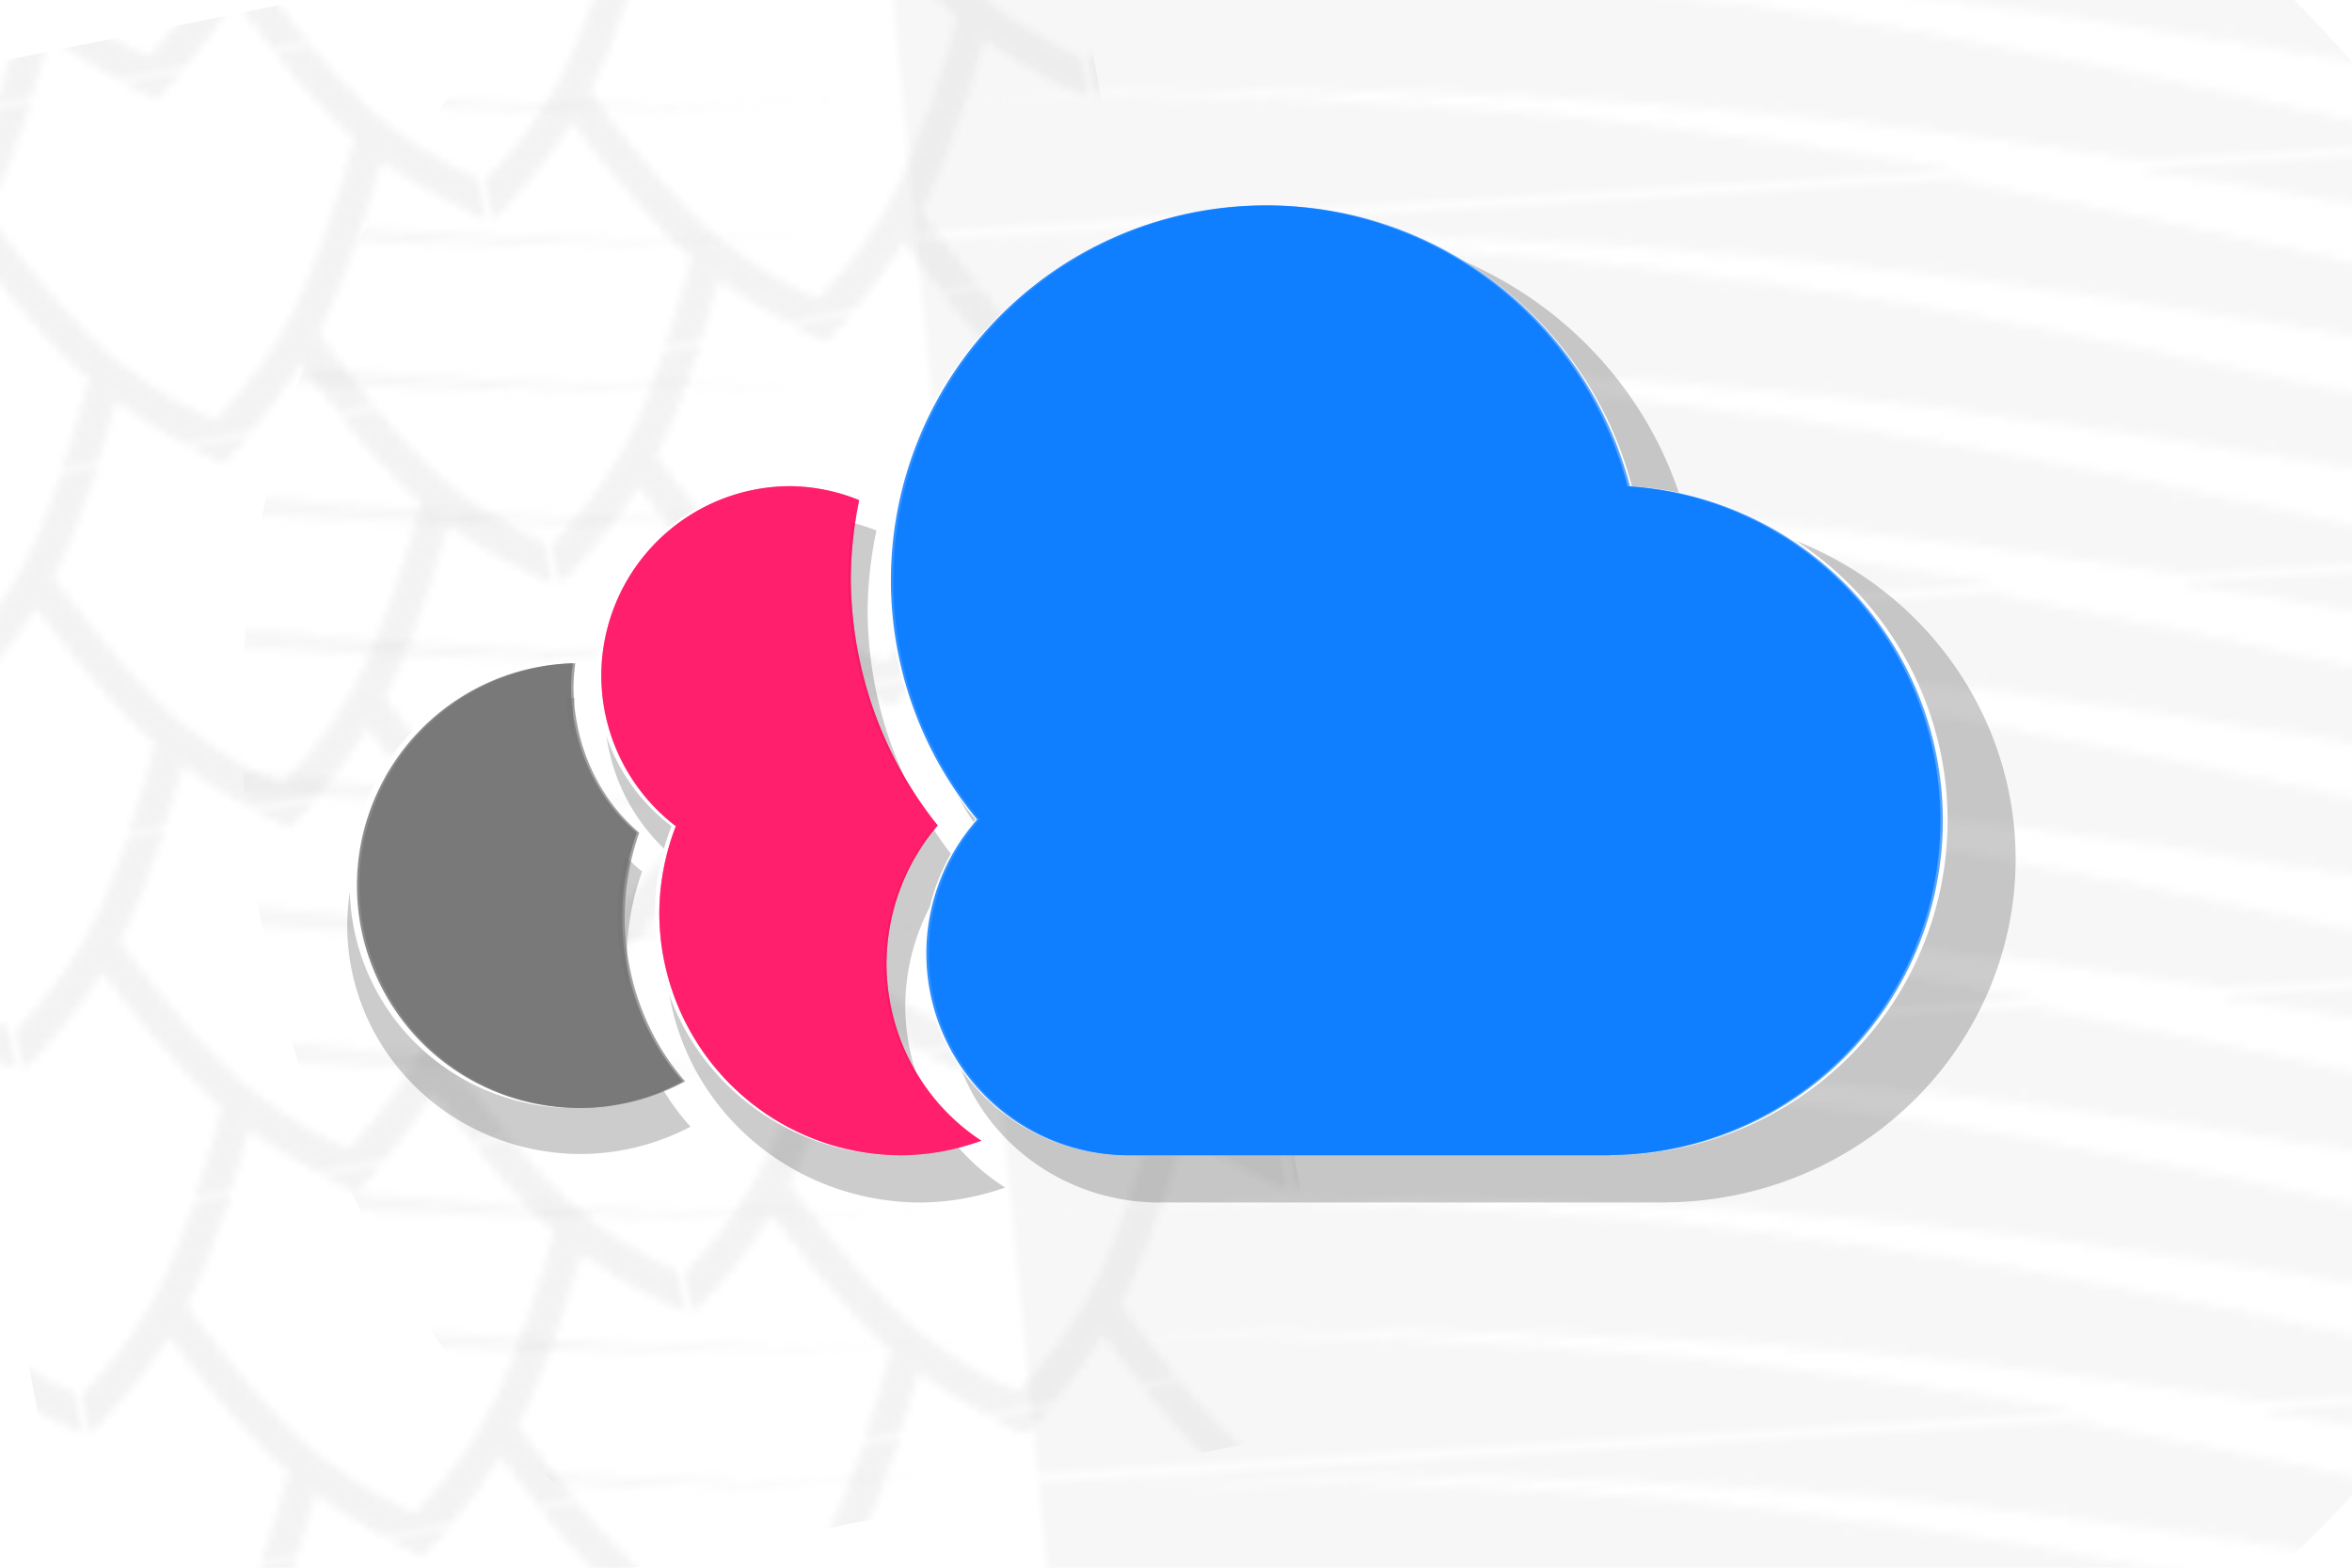
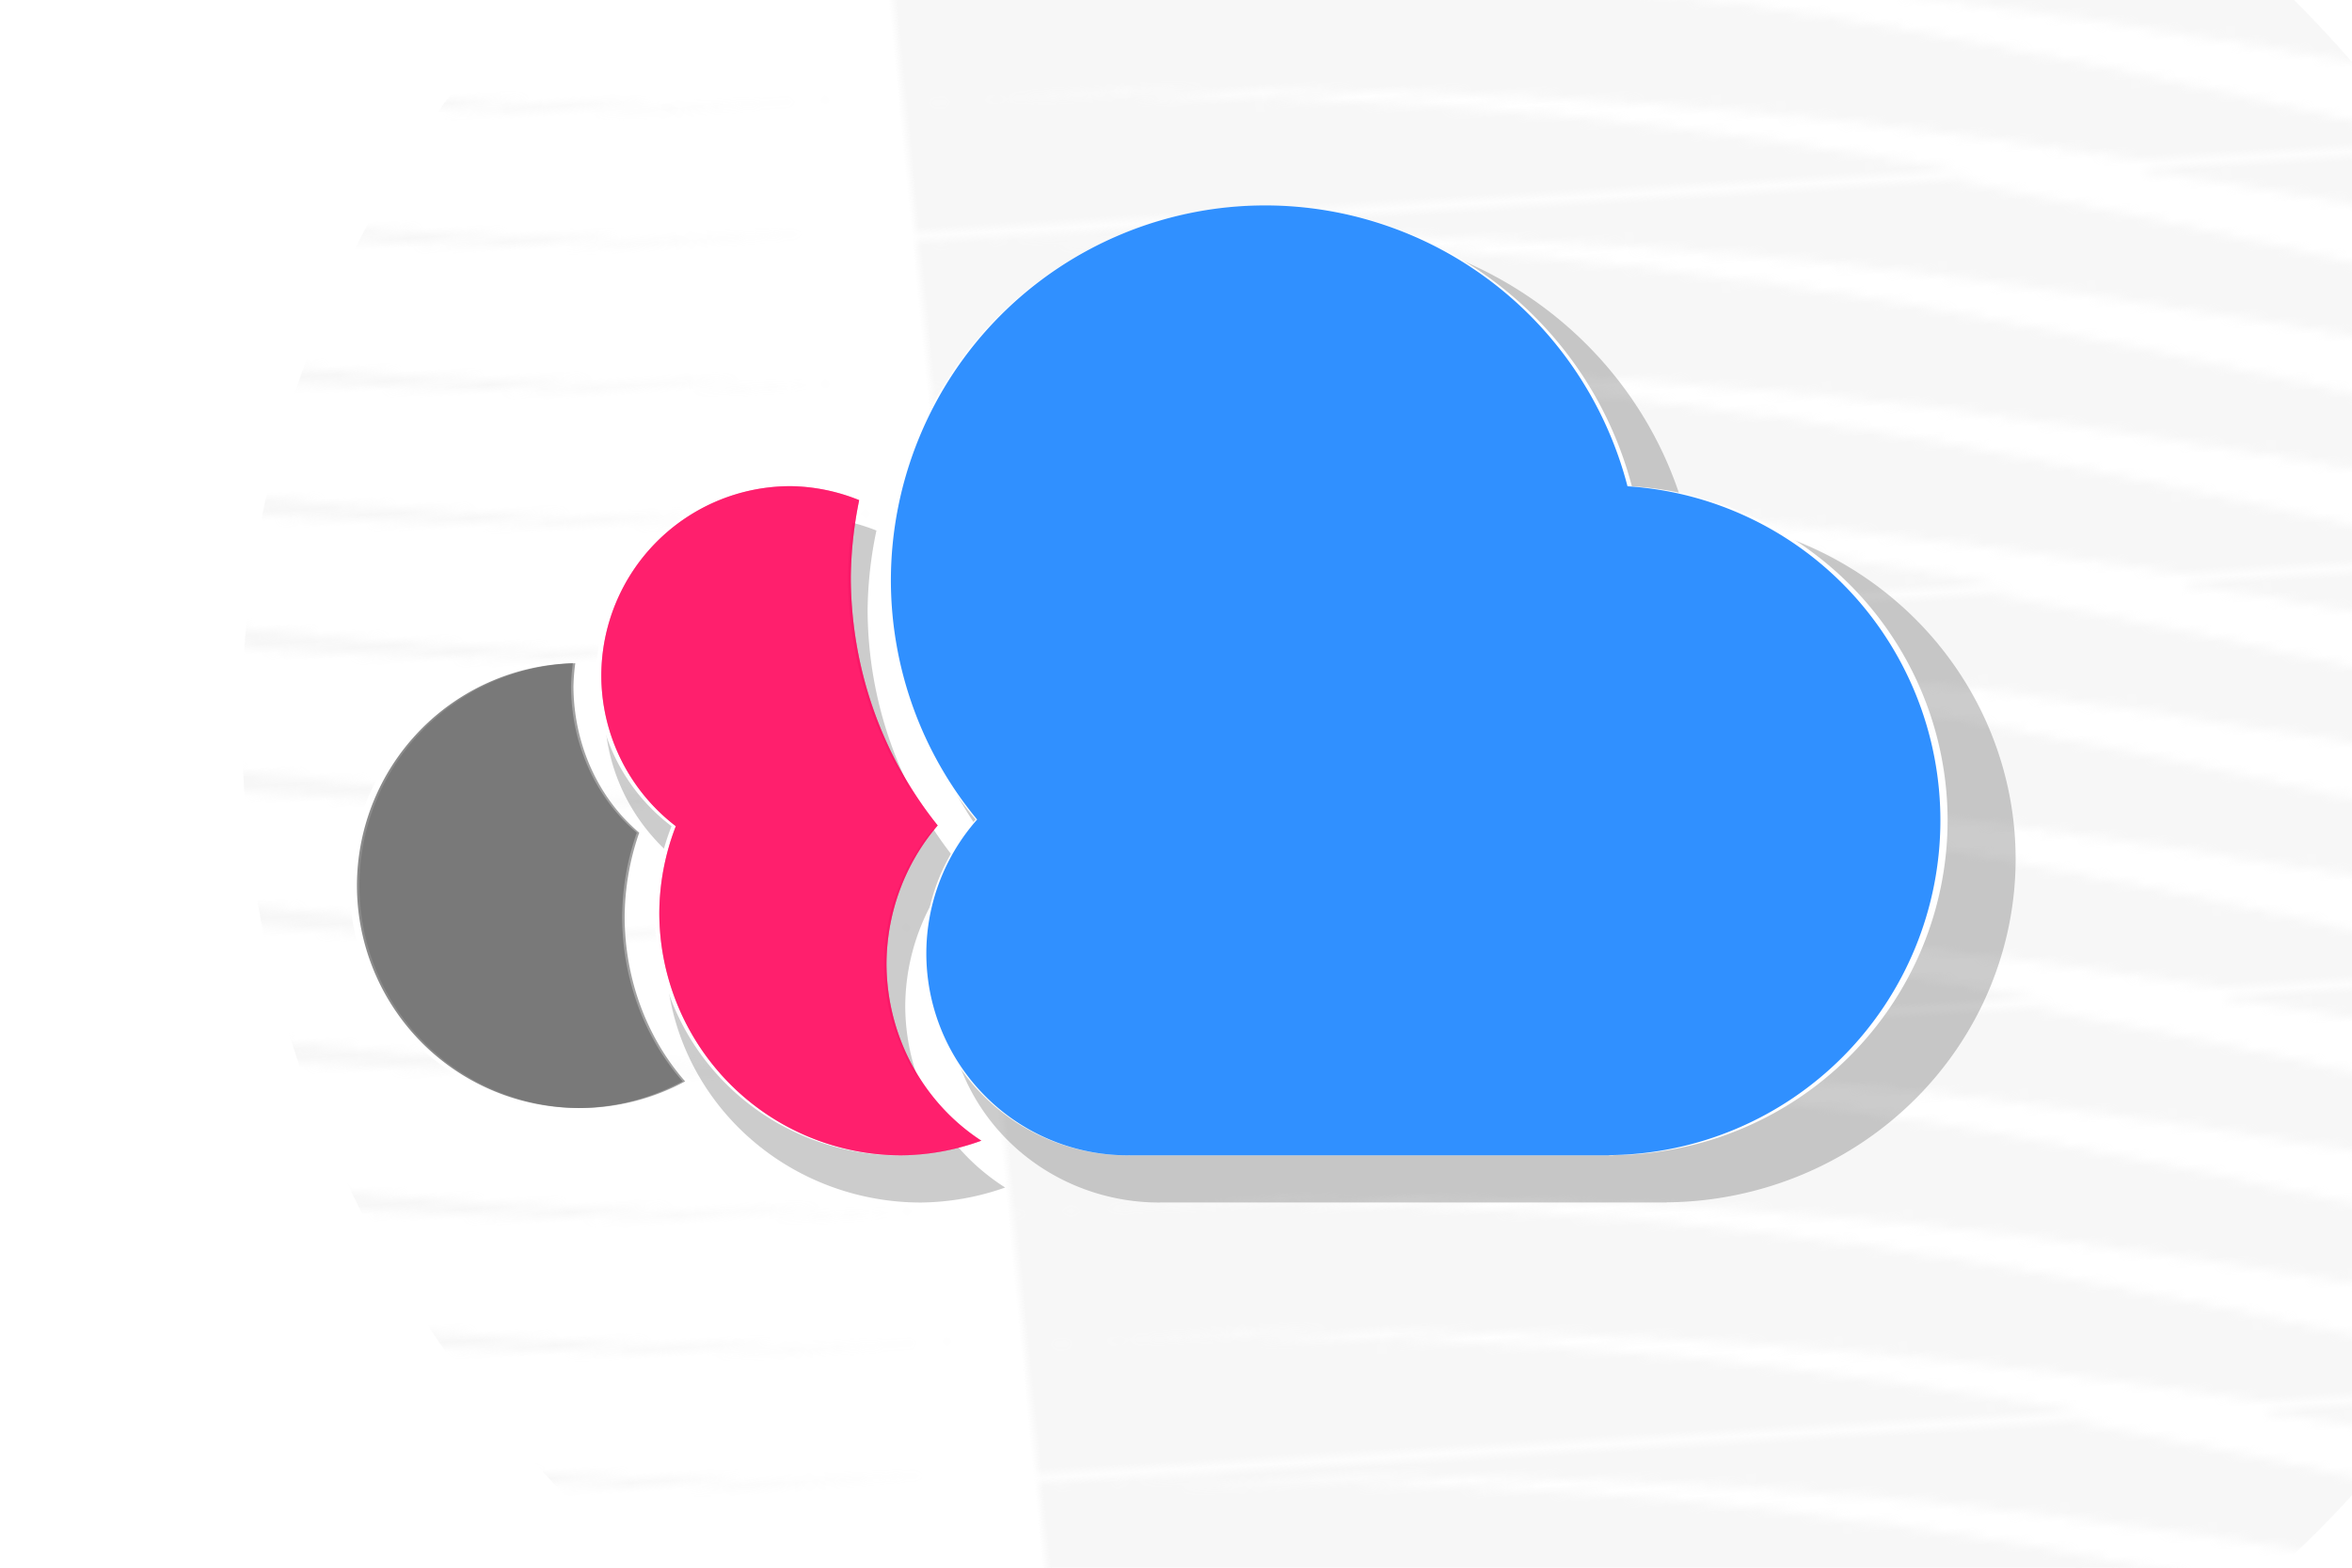
<svg xmlns="http://www.w3.org/2000/svg" xmlns:ns1="http://sodipodi.sourceforge.net/DTD/sodipodi-0.dtd" xmlns:ns2="http://www.inkscape.org/namespaces/inkscape" xmlns:xlink="http://www.w3.org/1999/xlink" width="900" height="600" xml:space="preserve" version="1.1" id="svg32" ns1:docname="w-window.svg" ns2:version="1.3.2 (1:1.3.2+202311252150+091e20ef0f)">
  <ns1:namedview id="namedview32" pagecolor="#ffffff" bordercolor="#000000" borderopacity="0.25" ns2:showpageshadow="2" ns2:pageopacity="0.0" ns2:pagecheckerboard="0" ns2:deskcolor="#d1d1d1" ns2:zoom="0.57511352" ns2:cx="337.32471" ns2:cy="135.6254" ns2:window-width="1850" ns2:window-height="1016" ns2:window-x="0" ns2:window-y="0" ns2:window-maximized="1" ns2:current-layer="svg32" />
  <defs id="defs20">
    <pattern xlink:href="#a" preserveAspectRatio="xMidYMid" id="d" patternTransform="matrix(.407 0 0 .407 484.204 472.515)" x="0" y="0" />
    <pattern patternUnits="userSpaceOnUse" preserveAspectRatio="xMidYMid" width="74.534" height="42.718" patternTransform="translate(517.616 430.023)" style="fill:#000" id="a">
-       <path style="color:#000;mix-blend-mode:normal;fill-opacity:1;stroke-width:1.994;stroke-linecap:round;paint-order:markers fill stroke" d="M17.458 0c-1.363 2.262-2.88 4.636-4.497 6.88C8.053 13.685 1.476 18.072 0 19.034v4.718l1.028-.634s5.345-3.265 10.583-8.618c1.724 3.351 5.302 9.971 9.516 15.816.58.805 1.189 1.582 1.812 2.332-.716 1.439-2.733 5.52-5.481 10.069h4.562c1.646-2.832 2.903-5.33 3.739-6.963 3.084 3.135 6.005 5.52 8.027 6.963h6.962c2.022-1.443 4.945-3.828 8.029-6.963.836 1.633 2.093 4.131 3.739 6.963h4.56c-2.747-4.55-4.765-8.63-5.48-10.07a42.747 42.747 0 0 0 1.811-2.331c4.214-5.845 7.792-12.465 9.516-15.816 5.238 5.353 10.585 8.618 10.585 8.618l1.026.634v-4.718c-1.476-.962-8.053-5.35-12.96-12.156C59.957 4.636 58.439 2.262 57.077 0h-4.561c1.675 2.889 3.69 6.13 5.88 9.169a42.55 42.55 0 0 0 1.714 2.215c-1.178 2.358-5.16 10.092-9.882 16.643-4.907 6.807-11.484 11.192-12.96 12.154-1.477-.962-8.055-5.347-12.961-12.154-4.724-6.551-8.705-14.285-9.883-16.643a42.528 42.528 0 0 0 1.715-2.215C18.329 6.13 20.344 2.889 22.02 0Zm16.328 0c1.48 1.063 2.453 1.668 2.453 1.668l1.028.635 1.028-.635S39.27 1.063 40.748 0h-3.48z" id="path1" />
-     </pattern>
+       </pattern>
    <pattern xlink:href="#b" preserveAspectRatio="xMidYMid" id="e" patternTransform="matrix(.453 0 0 .446 213.953 1537.54)" x="0" y="0" />
    <pattern patternUnits="userSpaceOnUse" width="338.592" height="43.49" patternTransform="matrix(.5 0 0 .5 213.953 1537.54)" preserveAspectRatio="xMidYMid" id="b" style="fill:#cacaca">
      <path style="fill-rule:nonzero;stroke:none;stroke-width:.1;stroke-linecap:square;paint-order:markers fill stroke;stop-color:#000" d="M1806.5-758.065v18.868c55.918 0 121.048.596 193.568 3.157 72.94 2.575 146.059 6.876 222.929 13.476 119.09 10.225 223.076 23.761 340.605 39.218 117.503 15.454 222.047 29.056 341.85 39.331 77.367 6.635 151 10.961 224.468 13.553 73.035 2.576 138.631 3.175 194.925 3.175-55.964 0-122.222-1.366-194.832-5.254-73.215-3.92-146.968-10.067-223.817-18.887-118.88-13.644-223.324-31.021-339.801-50.578-116.47-19.556-221.186-36.995-340.372-50.692-77.06-8.856-150.995-15.026-224.37-18.962-72.764-3.903-139.125-5.273-195.154-5.273zm0 37.816v18.867c55.918 0 121.048.596 193.568 3.157 72.94 2.576 146.059 6.877 222.929 13.476 119.09 10.225 223.076 23.761 340.605 39.218 117.503 15.454 222.047 29.056 341.85 39.331 77.367 6.636 151 10.962 224.468 13.553 73.035 2.576 138.631 3.175 194.925 3.175-55.964 0-122.222-1.366-194.832-5.254-73.215-3.92-146.968-10.067-223.817-18.887-118.88-13.644-223.324-31.02-339.801-50.578-116.47-19.556-221.186-36.995-340.372-50.692-77.06-8.855-150.995-15.026-224.37-18.962-72.764-3.903-139.125-5.272-195.154-5.272zm0 37.815v18.868c55.918 0 121.048.595 193.568 3.156 72.94 2.576 146.059 6.877 222.929 13.477 119.09 10.224 223.076 23.76 340.605 39.217 117.503 15.454 222.047 29.057 341.85 39.332 77.367 6.635 151 10.96 224.468 13.552 73.035 2.576 138.631 3.175 194.925 3.175-55.964 0-122.222-1.366-194.832-5.254-73.215-3.92-146.968-10.066-223.817-18.887-118.88-13.644-223.324-31.02-339.801-50.578-116.47-19.556-221.186-36.995-340.372-50.691-77.06-8.856-150.995-15.027-224.37-18.963-72.764-3.903-139.125-5.272-195.154-5.272zm0 37.815v18.868c55.918 0 121.048.595 193.568 3.156 72.94 2.576 146.059 6.877 222.929 13.477 119.09 10.224 223.076 23.76 340.605 39.217 117.503 15.454 222.047 29.057 341.85 39.332 77.367 6.635 151 10.96 224.468 13.552 73.035 2.576 138.631 3.175 194.925 3.175-55.964 0-122.222-1.366-194.832-5.254-73.215-3.92-146.968-10.066-223.817-18.886-118.88-13.645-223.324-31.022-339.801-50.579-116.47-19.556-221.186-36.994-340.372-50.691-77.06-8.856-150.995-15.027-224.37-18.963-72.764-3.902-139.125-5.272-195.154-5.272zm0 37.815v18.868c55.918 0 121.048.595 193.568 3.156 72.94 2.576 146.059 6.877 222.929 13.477 119.09 10.225 223.076 23.76 340.605 39.218 117.503 15.453 222.047 29.056 341.85 39.33 77.367 6.636 151 10.962 224.468 13.553 73.035 2.576 138.631 3.175 194.925 3.175-55.964 0-122.222-1.366-194.832-5.254-73.215-3.92-146.968-10.066-223.817-18.886-118.88-13.644-223.324-31.021-339.801-50.578-116.47-19.556-221.186-36.995-340.372-50.692-77.06-8.856-150.995-15.027-224.37-18.962-72.764-3.903-139.125-5.273-195.154-5.273zm0 37.815v18.868c55.918 0 121.048.595 193.568 3.156 72.94 2.576 146.059 6.877 222.929 13.477 119.09 10.225 223.076 23.76 340.605 39.218 117.503 15.453 222.047 29.056 341.85 39.331 77.367 6.635 151 10.961 224.468 13.552 73.035 2.576 138.631 3.175 194.925 3.175-55.964 0-122.222-1.366-194.832-5.254-73.215-3.92-146.968-10.066-223.817-18.886-118.88-13.644-223.324-31.021-339.801-50.578-116.47-19.556-221.186-36.995-340.372-50.692-77.06-8.856-150.995-15.027-224.37-18.962-72.764-3.903-139.125-5.273-195.154-5.273zm0 37.815v18.868c55.918 0 121.048.595 193.568 3.156 72.94 2.576 146.059 6.877 222.929 13.477 119.09 10.225 223.076 23.76 340.605 39.218 117.503 15.453 222.047 29.056 341.85 39.331 77.367 6.635 151 10.961 224.468 13.553 73.035 2.575 138.631 3.175 194.925 3.175-55.964 0-122.222-1.366-194.832-5.254-73.215-3.92-146.968-10.067-223.817-18.887-118.88-13.644-223.324-31.021-339.801-50.578-116.47-19.556-221.186-36.995-340.372-50.692-77.06-8.856-150.995-15.026-224.37-18.962-72.764-3.903-139.125-5.273-195.154-5.273z" transform="matrix(.223 0 0 .378 -402.851 237.26)" id="path2" />
    </pattern>
    <filter style="color-interpolation-filters:sRGB" height="3.488" y="-1.244" width="3.246" x="-1.123" id="i">
      <feGaussianBlur result="result8" stdDeviation="23.352" in="SourceGraphic" id="feGaussianBlur2" />
      <feComposite result="result19" operator="xor" in2="result8" id="feComposite2" />
      <feComposite in2="result8" result="result17" operator="arithmetic" k2="1" id="feComposite3" />
      <feOffset in="result8" result="result18" id="feOffset3" />
      <feDisplacementMap result="result4" scale="100" in="result18" in2="result17" id="feDisplacementMap3" />
      <feComposite k3="1" k1="1" in="SourceGraphic" operator="arithmetic" result="result2" in2="result4" id="feComposite4" />
      <feComposite operator="in" in="result2" result="fbSourceGraphic" in2="SourceGraphic" id="feComposite5" />
      <feComposite result="result15" operator="in" in2="SourceGraphic" id="feComposite6" />
      <feComposite in="result15" operator="in" in2="SourceGraphic" result="result16" id="feComposite7" />
    </filter>
    <filter style="color-interpolation-filters:sRGB" height="1.756" y="-0.378" width="2.576" x="-0.788" id="h">
      <feGaussianBlur result="result8" stdDeviation="5.931 5" in="SourceGraphic" id="feGaussianBlur7" />
      <feComposite result="result19" operator="xor" in2="result8" id="feComposite8" />
      <feComposite in2="result8" result="result17" operator="arithmetic" k2="1" id="feComposite9" />
      <feOffset in="result8" result="result18" id="feOffset9" />
      <feDisplacementMap result="result4" scale="100" in="result18" in2="result17" id="feDisplacementMap9" />
      <feComposite k3="1" k1="1" in="SourceGraphic" operator="arithmetic" result="result2" in2="result4" id="feComposite10" />
      <feComposite operator="in" in="result2" result="fbSourceGraphic" in2="SourceGraphic" id="feComposite11" />
      <feComposite result="result15" operator="in" in2="SourceGraphic" id="feComposite12" />
      <feComposite in="result15" operator="in" in2="SourceGraphic" result="result16" id="feComposite13" />
    </filter>
    <filter style="color-interpolation-filters:sRGB" height="2.687" y="-0.844" width="2.549" x="-0.775" id="g">
      <feGaussianBlur result="result8" stdDeviation="5 7.415" in="SourceGraphic" id="feGaussianBlur13" />
      <feComposite result="result19" operator="xor" in2="result8" id="feComposite14" />
      <feComposite in2="result8" result="result17" operator="arithmetic" k2="1" id="feComposite15" />
      <feOffset in="result8" result="result18" id="feOffset15" />
      <feDisplacementMap result="result4" scale="100" in="result18" in2="result17" id="feDisplacementMap15" />
      <feComposite k3="1" k1="1" in="SourceGraphic" operator="arithmetic" result="result2" in2="result4" id="feComposite16" />
      <feComposite operator="in" in="result2" result="fbSourceGraphic" in2="SourceGraphic" id="feComposite17" />
      <feComposite result="result15" operator="in" in2="SourceGraphic" id="feComposite18" />
      <feComposite in="result15" operator="in" in2="SourceGraphic" result="result16" id="feComposite19" />
    </filter>
    <filter style="color-interpolation-filters:sRGB" id="f" x="-0.038" y="-0.065" width="1.077" height="1.129">
      <feGaussianBlur stdDeviation="1.213" id="feGaussianBlur19" />
    </filter>
    <linearGradient id="c">
      <stop style="stop-color:#07f;stop-opacity:1" offset="0" id="stop19" />
      <stop style="stop-color:#000;stop-opacity:.9" offset="1" id="stop20" />
    </linearGradient>
  </defs>
  <g transform="matrix(7.694,0,0,8.111,-1406.487,-974.585)" id="g20">
    <path style="opacity:0.05;fill:url(#d);fill-opacity:1;stroke-width:0.065" transform="matrix(0.982,-0.188,0.189,0.982,0,0)" d="m 146.061,155.228 h 63.675 v 75.719 h -63.675 z" id="path20" />
    <ellipse style="opacity:0.15;fill:url(#e);fill-opacity:1;stroke-width:0.057" cx="237.174" cy="169.844" rx="59.228" ry="52.971" transform="matrix(0.998,-0.056,0.103,0.995,0,0)" id="ellipse20" />
  </g>
  <g transform="matrix(8.403 0 0 8.277 -1560.085 -1014.486)" style="opacity:.2;fill:#000;fill-opacity:1;filter:url(#f)" id="g23">
-     <path style="opacity:1;fill:#000;fill-opacity:1;stroke-width:.34;stroke-linecap:round;stroke-linejoin:round;stroke-miterlimit:1" d="M211.831 154.835a10.654 10.558 0 0 0-10.36 10.537 10.654 10.558 0 0 0 10.654 10.557 10.654 10.558 0 0 0 4.977-1.264 10.253 11.215 0 0 1-2.903-7.8 10.253 11.215 0 0 1 .7-3.995 8.014 8.767 0 0 1-3.155-6.944 8.014 8.767 0 0 1 .087-1.091z" id="path21" />
    <path style="opacity:1;fill:#000;fill-opacity:1;stroke:none;stroke-width:1.134;stroke-linecap:round;stroke-linejoin:round;stroke-miterlimit:1;stroke-dasharray:none;stroke-opacity:.77;paint-order:normal" d="M222.277 146.436a9.08 8.998 0 0 0-9.08 8.998 9.08 8.998 0 0 0 3.575 7.128 11.616 11.511 0 0 0-.792 4.098 11.616 11.511 0 0 0 11.616 11.512 11.616 11.511 0 0 0 3.835-.694 9.737 9.955 0 0 1-4.55-8.35 9.737 9.955 0 0 1 2.456-6.6 18.098 18.503 0 0 1-4.17-11.773 18.098 18.503 0 0 1 .402-3.656 9.08 8.998 0 0 0-3.292-.663z" id="path22" />
    <path style="opacity:1;fill:#000;fill-opacity:1;stroke-width:.398;stroke-linecap:round;stroke-linejoin:round;stroke-miterlimit:1" d="M245.053 133.122a17.962 17.8 0 0 0-17.962 17.8 17.962 17.8 0 0 0 4.138 11.325 9.663 9.576 0 0 0-2.438 6.348 9.663 9.576 0 0 0 9.664 9.577 9.663 9.576 0 0 0 .091-.007v.006h22.858a16.028 15.883 0 0 0 .013 0 16.028 15.883 0 0 0 .014 0h.118v-.008a16.028 15.883 0 0 0 15.896-15.874 16.028 15.883 0 0 0-15.012-15.847 17.962 17.8 0 0 0-17.38-13.32z" id="path23" />
  </g>
  <g style="fill:red;fill-opacity:1" id="g26">
    <path style="opacity:1;fill:#fff;fill-opacity:1;stroke-width:.34;stroke-linecap:round;stroke-linejoin:round;stroke-miterlimit:1" d="M211.831 154.835a10.654 10.558 0 0 0-10.36 10.537 10.654 10.558 0 0 0 10.654 10.557 10.654 10.558 0 0 0 4.977-1.264 10.253 11.215 0 0 1-2.903-7.8 10.253 11.215 0 0 1 .7-3.995 8.014 8.767 0 0 1-3.155-6.944 8.014 8.767 0 0 1 .087-1.091z" transform="matrix(8.048 0 0 8.07 -1487.623 -995.67)" id="path24" />
    <path style="opacity:1;fill:#fff;fill-opacity:1;stroke:none;stroke-width:1.134;stroke-linecap:round;stroke-linejoin:round;stroke-miterlimit:1;stroke-dasharray:none;stroke-opacity:.77;paint-order:normal" d="M222.277 146.436a9.08 8.998 0 0 0-9.08 8.998 9.08 8.998 0 0 0 3.575 7.128 11.616 11.511 0 0 0-.792 4.098 11.616 11.511 0 0 0 11.616 11.512 11.616 11.511 0 0 0 3.835-.694 9.737 9.955 0 0 1-4.55-8.35 9.737 9.955 0 0 1 2.456-6.6 18.098 18.503 0 0 1-4.17-11.773 18.098 18.503 0 0 1 .402-3.656 9.08 8.998 0 0 0-3.292-.663z" transform="matrix(8.048 0 0 8.07 -1487.623 -995.67)" id="path25" />
    <path style="opacity:1;fill:#fff;fill-opacity:1;stroke-width:.398;stroke-linecap:round;stroke-linejoin:round;stroke-miterlimit:1" d="M245.053 133.122a17.962 17.8 0 0 0-17.962 17.8 17.962 17.8 0 0 0 4.138 11.325 9.663 9.576 0 0 0-2.438 6.348 9.663 9.576 0 0 0 9.664 9.577 9.663 9.576 0 0 0 .091-.007v.006h22.858a16.028 15.883 0 0 0 .013 0 16.028 15.883 0 0 0 .014 0h.118v-.008a16.028 15.883 0 0 0 15.896-15.874 16.028 15.883 0 0 0-15.012-15.847 17.962 17.8 0 0 0-17.38-13.32z" transform="matrix(8.048 0 0 8.07 -1487.623 -995.67)" id="path26" />
  </g>
  <path style="display:inline;opacity:.81;mix-blend-mode:normal;fill:#707070;fill-opacity:1;stroke-width:.339;stroke-linecap:round;stroke-linejoin:round;stroke-miterlimit:1" d="M205.446 42.945a10.558 10.558 0 0 0-10.266 10.537 10.558 10.558 0 0 0 10.557 10.557 10.558 10.558 0 0 0 4.931-1.264 10.16 11.215 0 0 1-2.876-7.8 10.16 11.215 0 0 1 .694-3.995 7.942 8.767 0 0 1-3.127-6.944 7.942 8.767 0 0 1 .087-1.091z" transform="matrix(8.048 0 0 8.07 -1434.221 -92.723)" id="path27" />
  <path style="display:inline;opacity:0.81;mix-blend-mode:normal;fill:#ff005a;fill-opacity:0.878;stroke:none;stroke-width:1.129;stroke-linecap:round;stroke-linejoin:round;stroke-miterlimit:1;stroke-dasharray:none;stroke-opacity:0.77;paint-order:normal" d="M215.797 34.546a8.998 8.998 0 0 0-8.998 8.998 8.998 8.998 0 0 0 3.543 7.128 11.511 11.511 0 0 0-.785 4.098 11.511 11.511 0 0 0 11.51 11.512 11.511 11.511 0 0 0 3.8-.694 9.649 9.955 0 0 1-4.508-8.35 9.649 9.955 0 0 1 2.434-6.6 17.934 18.503 0 0 1-4.131-11.773 17.934 18.503 0 0 1 .397-3.656 8.998 8.998 0 0 0-3.262-.663z" transform="matrix(8.048 0 0 8.07 -1434.221 -92.723)" id="path28" />
  <path style="display:inline;opacity:.81;mix-blend-mode:normal;fill:#07f;fill-opacity:1;stroke-width:.396;stroke-linecap:round;stroke-linejoin:round;stroke-miterlimit:1" d="M238.367 21.232a17.8 17.8 0 0 0-17.8 17.8 17.8 17.8 0 0 0 4.101 11.325 9.576 9.576 0 0 0-2.416 6.348 9.576 9.576 0 0 0 9.576 9.577 9.576 9.576 0 0 0 .091-.007v.006h22.652a15.883 15.883 0 0 0 .013 0 15.883 15.883 0 0 0 .013 0h.117v-.008a15.883 15.883 0 0 0 15.753-15.874 15.883 15.883 0 0 0-14.877-15.847 17.8 17.8 0 0 0-17.223-13.32z" transform="matrix(8.048 0 0 8.07 -1434.221 -92.723)" id="path29" />
  <path style="display:inline;opacity:.81;mix-blend-mode:normal;fill:#707070;fill-opacity:1;stroke-width:.339;stroke-linecap:round;stroke-linejoin:round;stroke-miterlimit:1;filter:url(#g)" d="M214.174 145.552a10.558 10.558 0 0 0-10.266 10.537 10.558 10.558 0 0 0 10.557 10.558 10.558 10.558 0 0 0 4.932-1.265 10.16 11.215 0 0 1-2.876-7.8 10.16 11.215 0 0 1 .693-3.994 7.942 8.767 0 0 1-3.127-6.945 7.942 8.767 0 0 1 .087-1.091z" transform="matrix(8.048 0 0 8.07 -1503.537 -920.758)" id="path30" />
  <path style="display:inline;opacity:0.81;mix-blend-mode:normal;fill:#ff005a;fill-opacity:0.878;stroke:none;stroke-width:1.129;stroke-linecap:round;stroke-linejoin:round;stroke-miterlimit:1;stroke-dasharray:none;stroke-opacity:0.77;paint-order:normal;filter:url(#h)" d="m 224.526,137.153 a 8.998,8.998 0 0 0 -8.998,8.998 8.998,8.998 0 0 0 3.542,7.128 11.511,11.511 0 0 0 -0.785,4.099 11.511,11.511 0 0 0 11.511,11.51 11.511,11.511 0 0 0 3.8,-0.693 9.649,9.955 0 0 1 -4.509,-8.35 9.649,9.955 0 0 1 2.435,-6.6 17.934,18.503 0 0 1 -4.132,-11.773 17.934,18.503 0 0 1 0.398,-3.656 8.998,8.998 0 0 0 -3.262,-0.663 z" transform="matrix(8.048,0,0,8.07,-1504.473,-920.752)" id="path31" />
-   <path style="display:inline;opacity:.81;mix-blend-mode:normal;fill:#07f;fill-opacity:1;stroke-width:.396;stroke-linecap:round;stroke-linejoin:round;stroke-miterlimit:1;filter:url(#i)" d="M247.095 123.839a17.8 17.8 0 0 0-17.799 17.8 17.8 17.8 0 0 0 4.1 11.325 9.576 9.576 0 0 0-2.415 6.348 9.576 9.576 0 0 0 9.576 9.577 9.576 9.576 0 0 0 .09-.007v.006H263.3a15.883 15.883 0 0 0 .013 0 15.883 15.883 0 0 0 .013 0h.117v-.008a15.883 15.883 0 0 0 15.753-15.874 15.883 15.883 0 0 0-14.876-15.847 17.8 17.8 0 0 0-17.224-13.32Z" transform="matrix(8.048 0 0 8.07 -1503.537 -920.758)" id="path32" />
</svg>